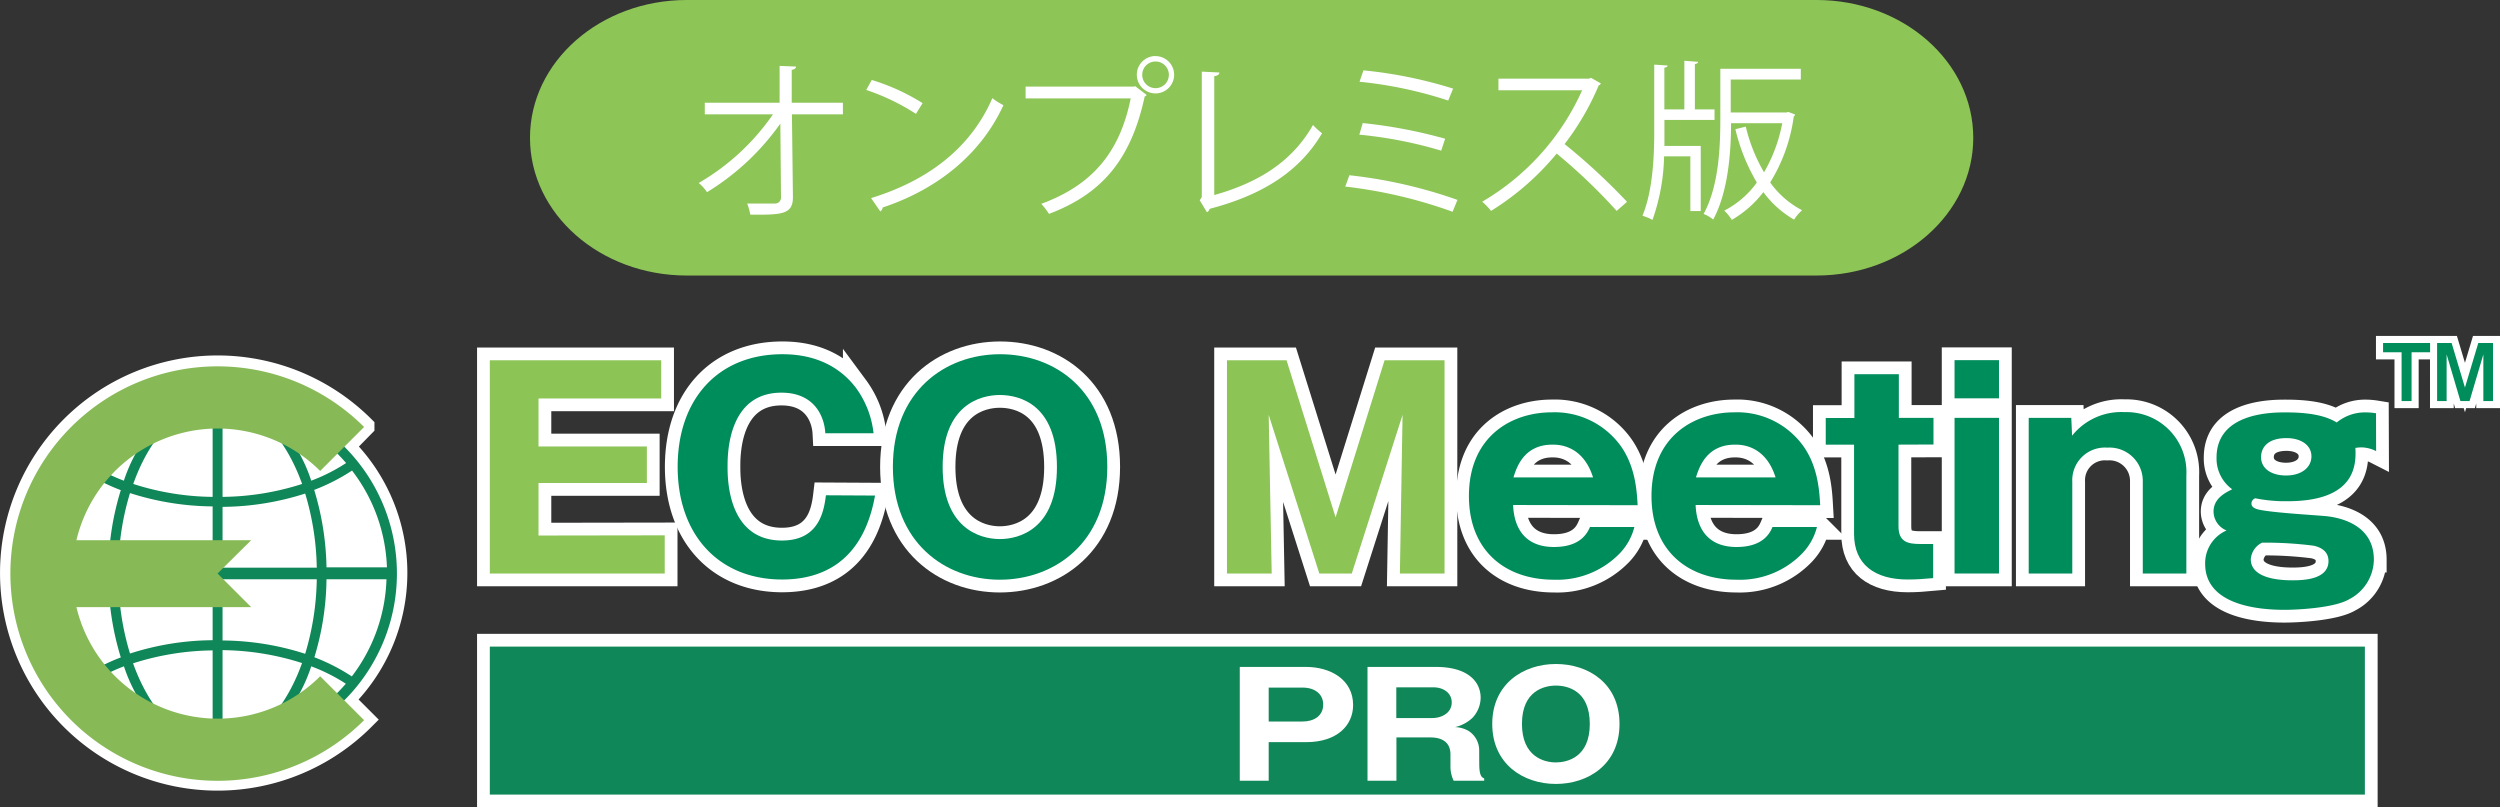
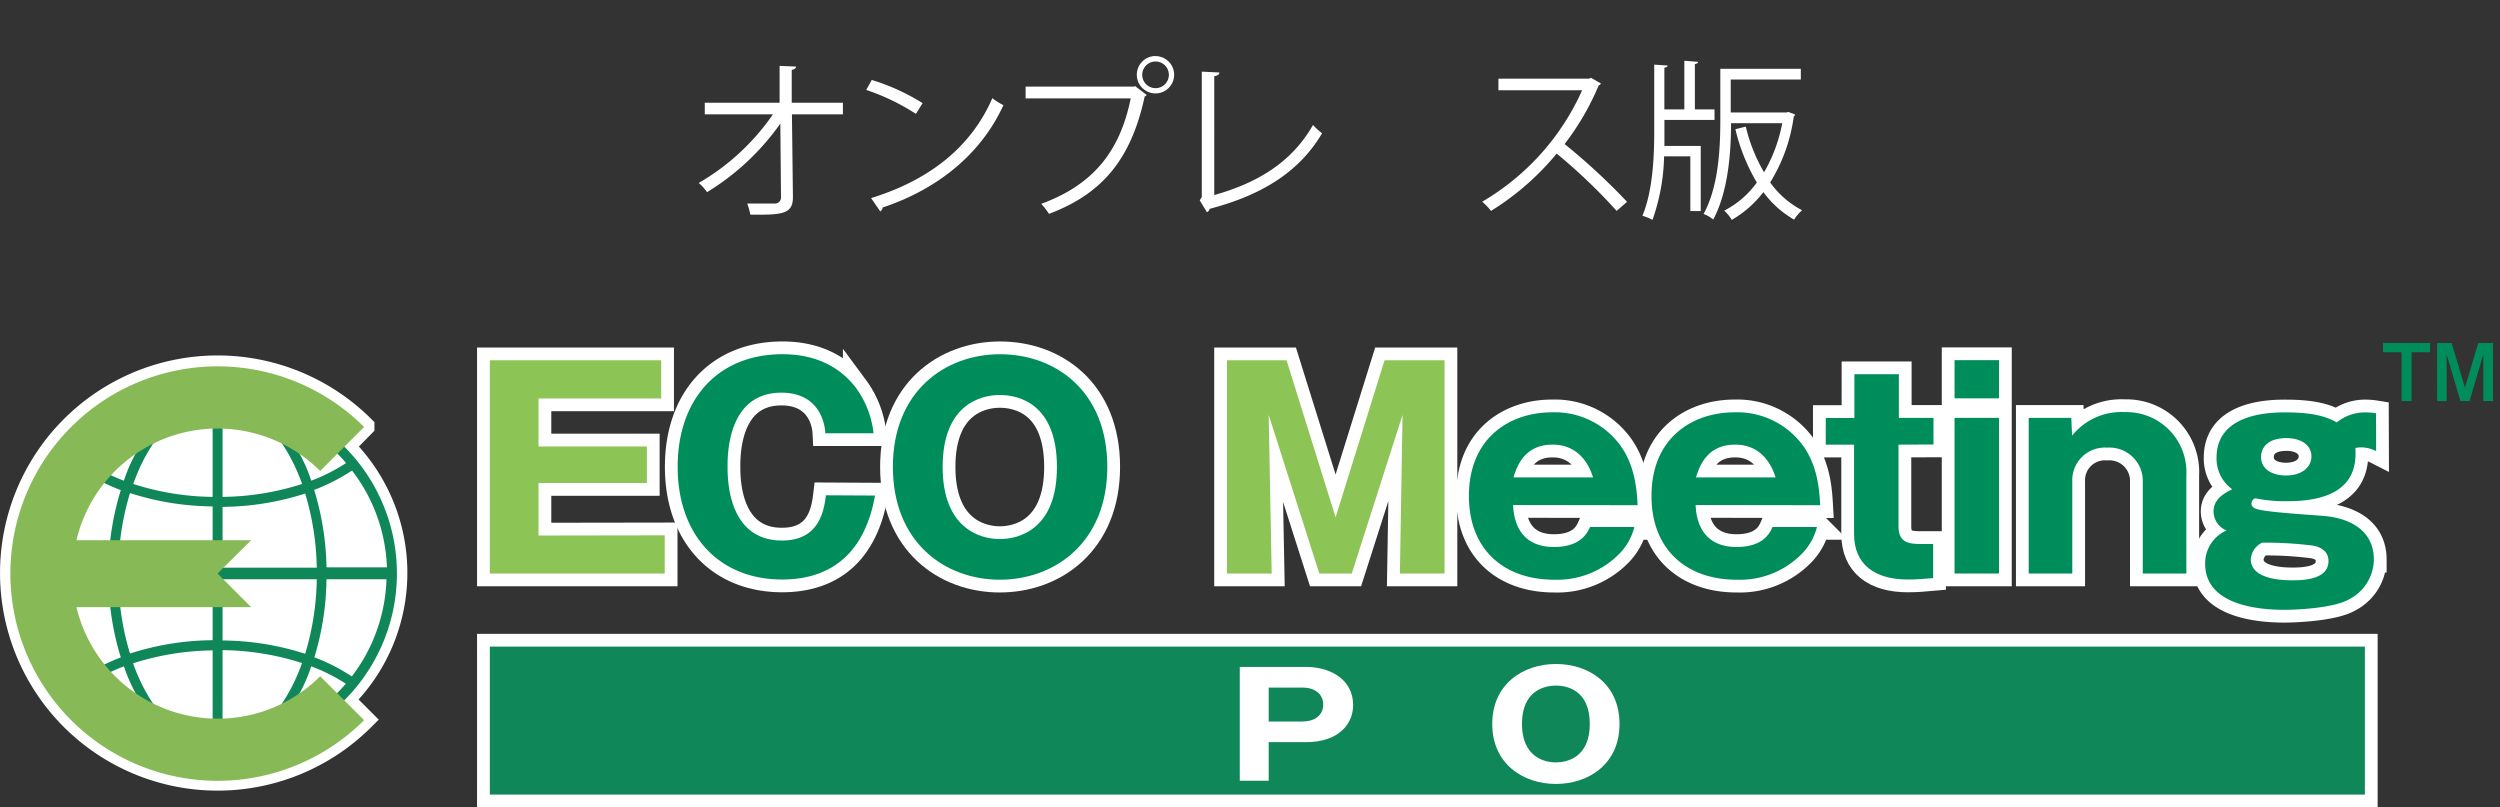
<svg xmlns="http://www.w3.org/2000/svg" viewBox="0 0 375.19 121.16">
  <rect x="0" y="0" width="375.19" height="121.16" fill="#333333" stroke="none" />
  <defs>
    <style>.cls-1,.cls-5,.cls-6,.cls-8{fill:#fff;}.cls-1,.cls-5,.cls-6{stroke:#fff;}.cls-1{stroke-width:3.83px;}.cls-2{fill:#108759;}.cls-3{fill:#8cc456;}.cls-4{fill:#008d5c;}.cls-5{stroke-width:2.13px;}.cls-6{stroke-miterlimit:2;stroke-width:3.11px;}.cls-7{fill:#87ba56;}.cls-9{fill:#8dc557;}</style>
  </defs>
  <g id="Layer_2" data-name="Layer 2">
    <g id="製品ロゴ">
      <rect class="cls-1" x="73.51" y="97.04" width="281.4" height="22.21" />
      <rect class="cls-2" x="73.51" y="97.04" width="281.4" height="22.21" />
      <path class="cls-1" d="M99.76,80.34v5.73H73.51v-32H99.23v5.73H80.82V67H97.08v5.49H80.82v7.88Z" />
      <path class="cls-1" d="M131.32,74.37c-1.79,10-8,12.6-13.94,12.6-9.51,0-15.68-6.71-15.68-16.91s6.09-16.9,15.72-16.9c5.9,0,9.19,2.64,11,5a14.1,14.1,0,0,1,2.68,6.86h-7.24c-.12-2.35-1.5-6.09-6.58-6.09-8.09,0-8.09,9.3-8.09,11.09s0,11.1,8.17,11.1c5.33,0,6.26-4,6.59-6.79Z" />
      <path class="cls-1" d="M150.05,87C141.8,87,134,81.4,134,70.06s7.84-16.9,16.09-16.9,16.09,5.48,16.09,16.9S158.22,87,150.05,87Zm-8.58-16.91c0,9,5.37,10.81,8.58,10.81,2.84,0,8.57-1.42,8.57-10.81s-5.6-10.81-8.57-10.81S141.47,60.8,141.47,70.06Z" />
      <path class="cls-1" d="M202.87,86.07H198L190.4,62.26l.45,23.81h-6.71v-32h8.94l7.36,23.57,7.35-23.57h9v32h-6.7l.4-23.81Z" />
      <path class="cls-1" d="M227.08,75.79c.16,3.9,2.15,6.3,6.13,6.3s5-2.07,5.41-3h6.66A8.81,8.81,0,0,1,243.13,83a13.05,13.05,0,0,1-9.92,4c-7.39,0-12.76-4.43-12.76-12.56,0-8.94,6.38-12.56,12.44-12.56a12.21,12.21,0,0,1,10.16,4.8c2.39,3.17,2.6,7,2.72,9.14Zm12-4.14c-1.55-4.92-5.25-4.92-6.1-4.92-4.27,0-5.36,3.37-5.85,4.92Z" />
      <path class="cls-1" d="M254.47,75.79c.17,3.9,2.16,6.3,6.14,6.3s5-2.07,5.4-3h6.67A8.81,8.81,0,0,1,270.53,83a13.08,13.08,0,0,1-9.92,4c-7.4,0-12.76-4.43-12.76-12.56,0-8.94,6.38-12.56,12.43-12.56a12.21,12.21,0,0,1,10.16,4.8c2.4,3.17,2.61,7,2.73,9.14Zm12-4.14c-1.54-4.92-5.24-4.92-6.09-4.92-4.27,0-5.37,3.37-5.86,4.92Z" />
      <path class="cls-1" d="M284.92,66.73V79c0,2.32,1.38,2.64,3.25,2.64h1.95v5.12c-1.38.13-2.56.21-3.82.21-4.92,0-8.05-2.24-8.05-6.83V66.73H274v-4h4.3V56.16h6.67v6.55h5.2v4Z" />
      <path class="cls-1" d="M300,59.78h-6.67V54.05H300Zm0,26.29h-6.67V62.71H300Z" />
      <path class="cls-1" d="M310.85,62.71l.12,2.68a9.43,9.43,0,0,1,7.89-3.54,9,9,0,0,1,9.26,9.47V86.07h-6.54V72.3a5,5,0,0,0-5.33-5.12A4.9,4.9,0,0,0,311,72.3V86.07h-6.54V62.71Z" />
      <path class="cls-1" d="M356.6,67.7a5.19,5.19,0,0,0-2.11-.56c-.24,0-.45,0-1,.08.09,2.19.33,8-10.15,8a22.61,22.61,0,0,1-4.88-.44.84.84,0,0,0-.57.81c0,.49.49.69.69.77,1.38.53,8.82.94,10.49,1.1,1.09.12,7.19.77,7.19,6.54a6.79,6.79,0,0,1-3.7,5.93c-2.19,1.3-7.68,1.59-9.71,1.59-3.25,0-11.91-.45-11.91-6.91a5.36,5.36,0,0,1,3.21-5,3.1,3.1,0,0,1-1.95-2.84c0-2,1.83-2.85,2.8-3.34a5.69,5.69,0,0,1-2.35-4.75c0-6.79,8.37-6.79,10.4-6.79,4.19,0,6.26.69,7.64,1.51a6.66,6.66,0,0,1,4.23-1.51,10,10,0,0,1,1.66.13ZM337.79,83.92c0,3.17,5.16,3.17,6.34,3.17,1.79,0,5.32-.2,5.32-2.89,0-1.54-1.26-2.11-2.28-2.31a57.3,57.3,0,0,0-7.68-.45A3,3,0,0,0,337.79,83.92Zm1.54-15.32c0,1.75,1.59,2.76,3.74,2.76,2.36,0,3.82-1.22,3.82-2.88s-1.54-2.73-3.74-2.73C340.23,65.75,339.33,67.26,339.33,68.6Z" />
      <path class="cls-3" d="M99.76,80.34v5.73H73.51v-32H99.23v5.73H80.82V67H97.08v5.49H80.82v7.88Z" />
      <path class="cls-4" d="M131.32,74.37c-1.79,10-8,12.6-13.94,12.6-9.51,0-15.68-6.71-15.68-16.91s6.09-16.9,15.72-16.9c5.89,0,9.19,2.64,11,5a14.1,14.1,0,0,1,2.68,6.86h-7.24c-.12-2.35-1.5-6.09-6.58-6.09-8.09,0-8.09,9.3-8.09,11.09s0,11.1,8.17,11.1c5.33,0,6.26-4,6.59-6.79Z" />
      <path class="cls-4" d="M150.05,87C141.8,87,134,81.4,134,70.06s7.84-16.9,16.09-16.9,16.09,5.48,16.09,16.9S158.22,87,150.05,87Zm-8.58-16.91c0,9,5.37,10.81,8.58,10.81,2.84,0,8.57-1.42,8.57-10.81s-5.6-10.81-8.57-10.81S141.47,60.8,141.47,70.06Z" />
      <path class="cls-3" d="M202.87,86.07H198L190.4,62.26l.45,23.81h-6.71v-32h8.94l7.36,23.57,7.35-23.57h9v32h-6.7l.4-23.81Z" />
      <path class="cls-4" d="M227.08,75.79c.16,3.9,2.15,6.3,6.13,6.3s5-2.07,5.41-3h6.66A8.81,8.81,0,0,1,243.13,83a13.07,13.07,0,0,1-9.92,4c-7.39,0-12.76-4.43-12.76-12.56,0-8.94,6.38-12.56,12.44-12.56a12.21,12.21,0,0,1,10.16,4.8c2.39,3.17,2.6,7,2.72,9.14Zm12-4.14c-1.55-4.92-5.25-4.92-6.1-4.92-4.27,0-5.36,3.37-5.85,4.92Z" />
      <path class="cls-4" d="M254.47,75.79c.17,3.9,2.16,6.3,6.14,6.3s5-2.07,5.4-3h6.67A8.74,8.74,0,0,1,270.52,83a13,13,0,0,1-9.91,4c-7.4,0-12.76-4.43-12.76-12.56,0-8.94,6.38-12.56,12.43-12.56a12.21,12.21,0,0,1,10.16,4.8c2.4,3.17,2.6,7,2.73,9.14Zm12-4.14c-1.54-4.92-5.24-4.92-6.09-4.92-4.27,0-5.37,3.37-5.86,4.92Z" />
      <path class="cls-4" d="M284.92,66.73V79c0,2.32,1.38,2.64,3.25,2.64h1.95v5.12c-1.38.13-2.56.21-3.82.21-4.92,0-8.05-2.24-8.05-6.83V66.73H274v-4h4.3V56.16h6.67v6.55h5.2v4Z" />
      <path class="cls-4" d="M300,59.78h-6.67V54.05H300Zm0,26.29h-6.67V62.71H300Z" />
      <path class="cls-4" d="M310.85,62.71l.12,2.68a9.43,9.43,0,0,1,7.89-3.54,9,9,0,0,1,9.26,9.47V86.07h-6.54V72.3a5,5,0,0,0-5.33-5.12A4.9,4.9,0,0,0,311,72.3V86.07h-6.54V62.71Z" />
      <path class="cls-4" d="M356.6,67.7a5.19,5.19,0,0,0-2.11-.56c-.24,0-.45,0-1,.08.09,2.19.33,8-10.16,8a22.57,22.57,0,0,1-4.87-.44.84.84,0,0,0-.57.81c0,.49.49.69.69.77,1.38.53,8.82.94,10.48,1.1,1.1.12,7.2.77,7.2,6.54a6.79,6.79,0,0,1-3.7,5.93c-2.2,1.3-7.68,1.59-9.71,1.59-3.25,0-11.91-.45-11.91-6.91a5.36,5.36,0,0,1,3.21-5,3.1,3.1,0,0,1-1.95-2.84c0-2,1.83-2.85,2.8-3.34a5.69,5.69,0,0,1-2.35-4.75c0-6.79,8.37-6.79,10.4-6.79,4.19,0,6.26.69,7.64,1.51a6.66,6.66,0,0,1,4.23-1.51,10,10,0,0,1,1.66.13ZM337.79,83.92c0,3.17,5.16,3.17,6.34,3.17,1.79,0,5.32-.2,5.32-2.89,0-1.54-1.26-2.11-2.28-2.31a57.3,57.3,0,0,0-7.68-.45A3,3,0,0,0,337.79,83.92Zm1.54-15.32c0,1.75,1.59,2.76,3.74,2.76,2.36,0,3.82-1.22,3.82-2.88s-1.54-2.73-3.74-2.73C340.23,65.75,339.33,67.26,339.33,68.6Z" />
-       <path class="cls-5" d="M364.7,51.48v1.39h-2.78v7.32h-1.5V52.87h-2.78V51.48Zm3.23,0,2,6.68,2-6.68h2.21v8.71h-1.45v-7l-2.07,7h-1.37l-2.07-7v7h-1.43V51.48Z" />
      <path class="cls-4" d="M364.7,51.48v1.39h-2.78v7.32h-1.5V52.87h-2.78V51.48Zm3.23,0,2,6.68,2-6.68h2.21v8.71h-1.45v-7l-2.07,7h-1.37l-2.07-7v7h-1.43V51.48Z" />
      <path class="cls-6" d="M59.58,86A26.79,26.79,0,0,0,51.7,67l2.94-3a31.1,31.1,0,1,0,0,44l-3-3A26.75,26.75,0,0,0,59.58,86Z" />
      <path class="cls-2" d="M35.26,59.27A10.64,10.64,0,0,0,33.4,59v0H31.91v0a10.11,10.11,0,0,0-1.89.33,26.89,26.89,0,0,0-.43,53.46,10,10,0,0,0,6.07,0,26.89,26.89,0,0,0-.4-53.49ZM58.07,85.14H49a42,42,0,0,0-1.85-11.62,29.08,29.08,0,0,0,5.68-2.9A25.22,25.22,0,0,1,58.07,85.14ZM51.94,69.49a26.39,26.39,0,0,1-5.23,2.65,23.81,23.81,0,0,0-6.89-10.48A25.48,25.48,0,0,1,51.94,69.49ZM33.4,60.65c.55,0,1.1.05,1.64.1,4.35,1.21,8.07,5.67,10.3,11.88A40.08,40.08,0,0,1,33.4,74.57Zm0,15.42a41.49,41.49,0,0,0,12.4-2,40.67,40.67,0,0,1,1.74,11.12H33.4ZM47.54,86.93A40.68,40.68,0,0,1,45.8,98.12a41.23,41.23,0,0,0-12.4-2V86.93Zm-15.63,0v9.15a41.18,41.18,0,0,0-12.4,2,40.31,40.31,0,0,1-1.74-11.19ZM17.77,85.14A40.29,40.29,0,0,1,19.51,74a41.49,41.49,0,0,0,12.4,2v9.07ZM30.24,60.76c.55-.06,1.11-.09,1.67-.1V74.57A40,40,0,0,1,20,72.63C22.19,66.43,25.9,62,30.24,60.76Zm-4.79.93a23.93,23.93,0,0,0-6.86,10.45,27.26,27.26,0,0,1-5.18-2.61A25.53,25.53,0,0,1,25.45,61.69Zm-12.95,9a28.56,28.56,0,0,0,5.63,2.87,41.22,41.22,0,0,0-1.85,11.62h-9A25.27,25.27,0,0,1,12.5,70.65Zm3.78,16.28a41.61,41.61,0,0,0,1.85,11.69,29,29,0,0,0-5.59,2.85A25.29,25.29,0,0,1,7.32,86.93Zm-2.82,15.66A26,26,0,0,1,18.6,100a24.09,24.09,0,0,0,6.71,10.33A25.45,25.45,0,0,1,13.46,102.59Zm16.39,8.68c-4.17-1.37-7.72-5.74-9.88-11.76a40.4,40.4,0,0,1,11.94-1.94v13.84C31.21,111.39,30.53,111.35,29.85,111.27Zm5.55,0c-.66.07-1.33.11-2,.12V97.57a40.33,40.33,0,0,1,11.93,1.94C43.17,105.55,39.59,109.94,35.4,111.29Zm4.56-.92A24,24,0,0,0,46.71,100a26.78,26.78,0,0,1,5.19,2.61A25.42,25.42,0,0,1,40,110.37Zm12.85-8.87a29.13,29.13,0,0,0-5.63-2.88A41.61,41.61,0,0,0,49,86.93h9A25.26,25.26,0,0,1,52.81,101.5Z" />
      <path class="cls-7" d="M32.65,107.85A21.79,21.79,0,0,1,11.47,91.12H37.7l-5.05-5.05,5.05-5H11.47A21.78,21.78,0,0,1,48.05,70.68l6.59-6.6a31.1,31.1,0,1,0,0,44l-6.59-6.59A21.7,21.7,0,0,1,32.65,107.85Z" />
      <path class="cls-8" d="M186.06,100.09H196c3.69,0,7.07,1.91,7.07,5.72,0,3-2.34,5.57-7.07,5.57H190.4v5.79h-4.34Zm4.34,8.19h5.09c1.62,0,3.09-.78,3.09-2.55,0-1.59-1.28-2.54-3.09-2.54H190.4Z" />
-       <path class="cls-8" d="M222,114.59c0,1.87.38,2.06.74,2.24v.34h-4.58a4.91,4.91,0,0,1-.48-2.19v-1.75c0-2.56-2.44-2.56-3.11-2.56h-5v6.5h-4.34V100.09h10.25c4.85,0,6.73,2.23,6.73,4.64a4.48,4.48,0,0,1-1.23,3,5.63,5.63,0,0,1-2.61,1.39,4.39,4.39,0,0,1,2,.56,3.45,3.45,0,0,1,1.62,3Zm-12.45-6.83h5.43c1.32,0,2.89-.73,2.89-2.34,0-1.43-1.25-2.27-2.77-2.27h-5.55Z" />
      <path class="cls-8" d="M233.5,117.65c-4.9,0-9.55-3-9.55-9s4.65-9,9.55-9,9.55,2.93,9.55,9S238.35,117.65,233.5,117.65Zm-5.09-9c0,4.81,3.19,5.77,5.09,5.77,1.69,0,5.09-.76,5.09-5.77s-3.33-5.76-5.09-5.76S228.41,103.69,228.41,108.63Z" />
-       <path class="cls-9" d="M272.61,41.35c13,0,23.53-9.26,23.53-20.67S285.61,0,272.61,0H103.07c-13,0-23.53,9.26-23.53,20.68s10.53,20.67,23.53,20.67Z" />
      <path class="cls-8" d="M126.5,17.16h-7.65L119,29.6c0,2.59-1.69,2.66-6.4,2.61a9.2,9.2,0,0,0-.46-1.66c1.69,0,3.71,0,4.17,0a.9.9,0,0,0,.9-.94l-.1-11.06a37.13,37.13,0,0,1-11,10.29,6.74,6.74,0,0,0-1.25-1.38A34.48,34.48,0,0,0,116,17.16H105.77V15.42H117l0-5.53,2.46.1c0,.29-.28.44-.64.49l0,4.94h7.68Z" />
      <path class="cls-8" d="M130.83,12a31.63,31.63,0,0,1,7.63,3.48l-1,1.61A32.6,32.6,0,0,0,130,13.5Zm-.1,17.73c9.08-2.81,15.12-7.91,18.2-15a9.17,9.17,0,0,0,1.66,1.05c-3.2,7-9.45,12.47-18.12,15.36a.85.85,0,0,1-.36.59Z" />
      <path class="cls-8" d="M153.92,13H170.2l.15-.08,1.74,1.33a.51.51,0,0,1-.3.23c-2.08,9.63-6.53,14.65-14.36,17.62a11,11,0,0,0-1.16-1.51c7.45-2.74,11.75-7.51,13.42-15.82H153.92Zm19.5-4.58a2.8,2.8,0,1,1-2.81,2.81A2.8,2.8,0,0,1,173.42,8.41Zm2,2.81a2,2,0,0,0-2-2,2,2,0,1,0,2,2Z" />
      <path class="cls-8" d="M182.23,29.27c6.5-1.82,11.67-4.94,14.82-10.52A9.58,9.58,0,0,0,198.41,20c-3.46,5.89-9.17,9.32-16.87,11.34a.78.78,0,0,1-.41.51l-1.08-1.79.31-.49V10.75l2.64.13c0,.27-.26.5-.77.55Z" />
-       <path class="cls-8" d="M202.51,26.3A71.71,71.71,0,0,1,218.73,30L218,31.78A71.2,71.2,0,0,0,201.89,28Zm2-7.83a73.76,73.76,0,0,1,12.37,2.35l-.59,1.79A64.11,64.11,0,0,0,204,20.21Zm.11-7.91a66.47,66.47,0,0,1,13.46,2.74l-.74,1.79a62.33,62.33,0,0,0-13.31-2.82Z" />
      <path class="cls-8" d="M240.26,12.53a.52.52,0,0,1-.33.28,39.55,39.55,0,0,1-5.12,8.81,93.87,93.87,0,0,1,9.37,8.67l-1.56,1.36a83.68,83.68,0,0,0-9-8.6,40.14,40.14,0,0,1-9.85,8.6,10.06,10.06,0,0,0-1.33-1.38,36.72,36.72,0,0,0,15-16.72H224.88V11.81h13.57l.33-.13Z" />
      <path class="cls-8" d="M249.79,18V19.8c0,.66,0,1.38,0,2.1h5.45v9.78h-1.56V23.46h-3.94A30.47,30.47,0,0,1,248,33a8,8,0,0,0-1.51-.62c1.53-3.66,1.77-8.75,1.77-12.54V9.7l2,.13c0,.17-.15.29-.48.32v6.27h3V9.12l2.07.16c0,.15-.15.28-.49.33v6.81h2.95V18ZM268.4,16.8l1,.39a.45.45,0,0,1-.2.3,25.15,25.15,0,0,1-3.54,9.89,13.54,13.54,0,0,0,4.79,4.17,6.74,6.74,0,0,0-1.2,1.41,14.92,14.92,0,0,1-4.61-4.13A16.08,16.08,0,0,1,259.9,33a6.69,6.69,0,0,0-1.13-1.39,13.74,13.74,0,0,0,4.89-4.22,28.51,28.51,0,0,1-3.22-8L262,19a25.12,25.12,0,0,0,2.74,6.86,23.16,23.16,0,0,0,2.73-7.37h-7.68c0,4.35-.43,10.31-2.68,14.46a5,5,0,0,0-1.44-.84c2.31-4.23,2.51-10.12,2.51-14.31V10.33h12.08v1.61H259.74v4.94h8.35Z" />
    </g>
  </g>
</svg>